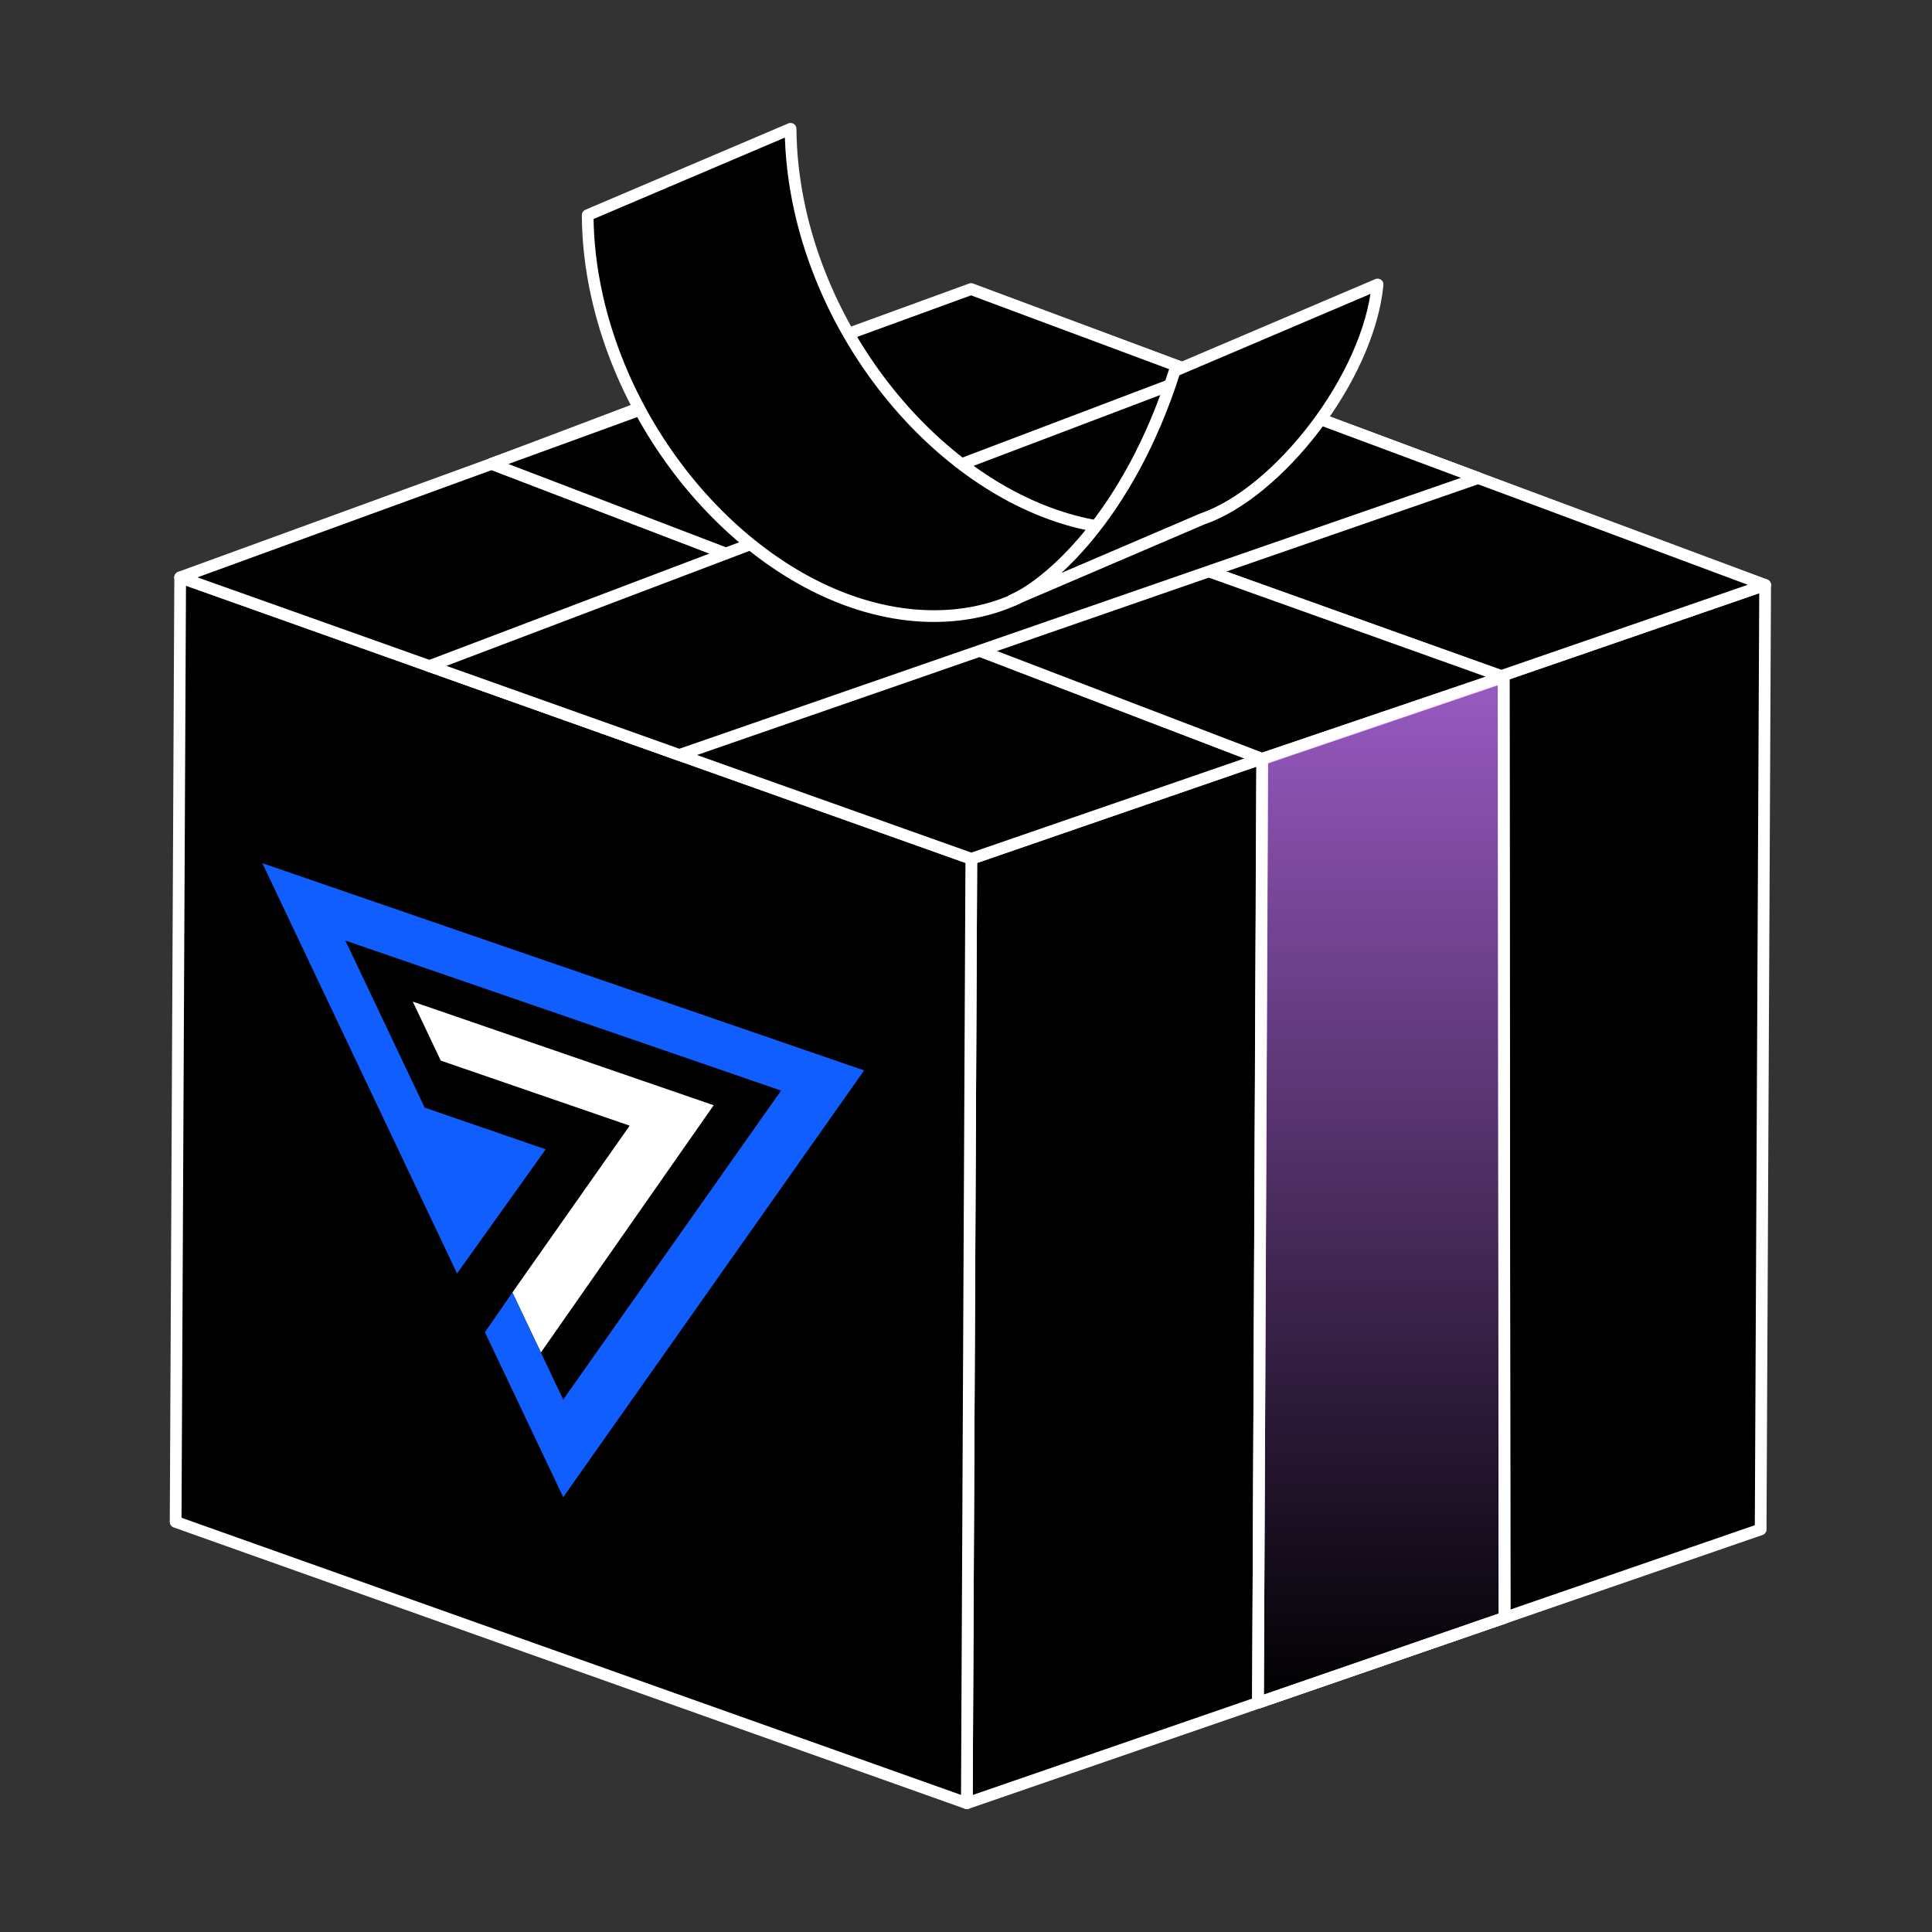
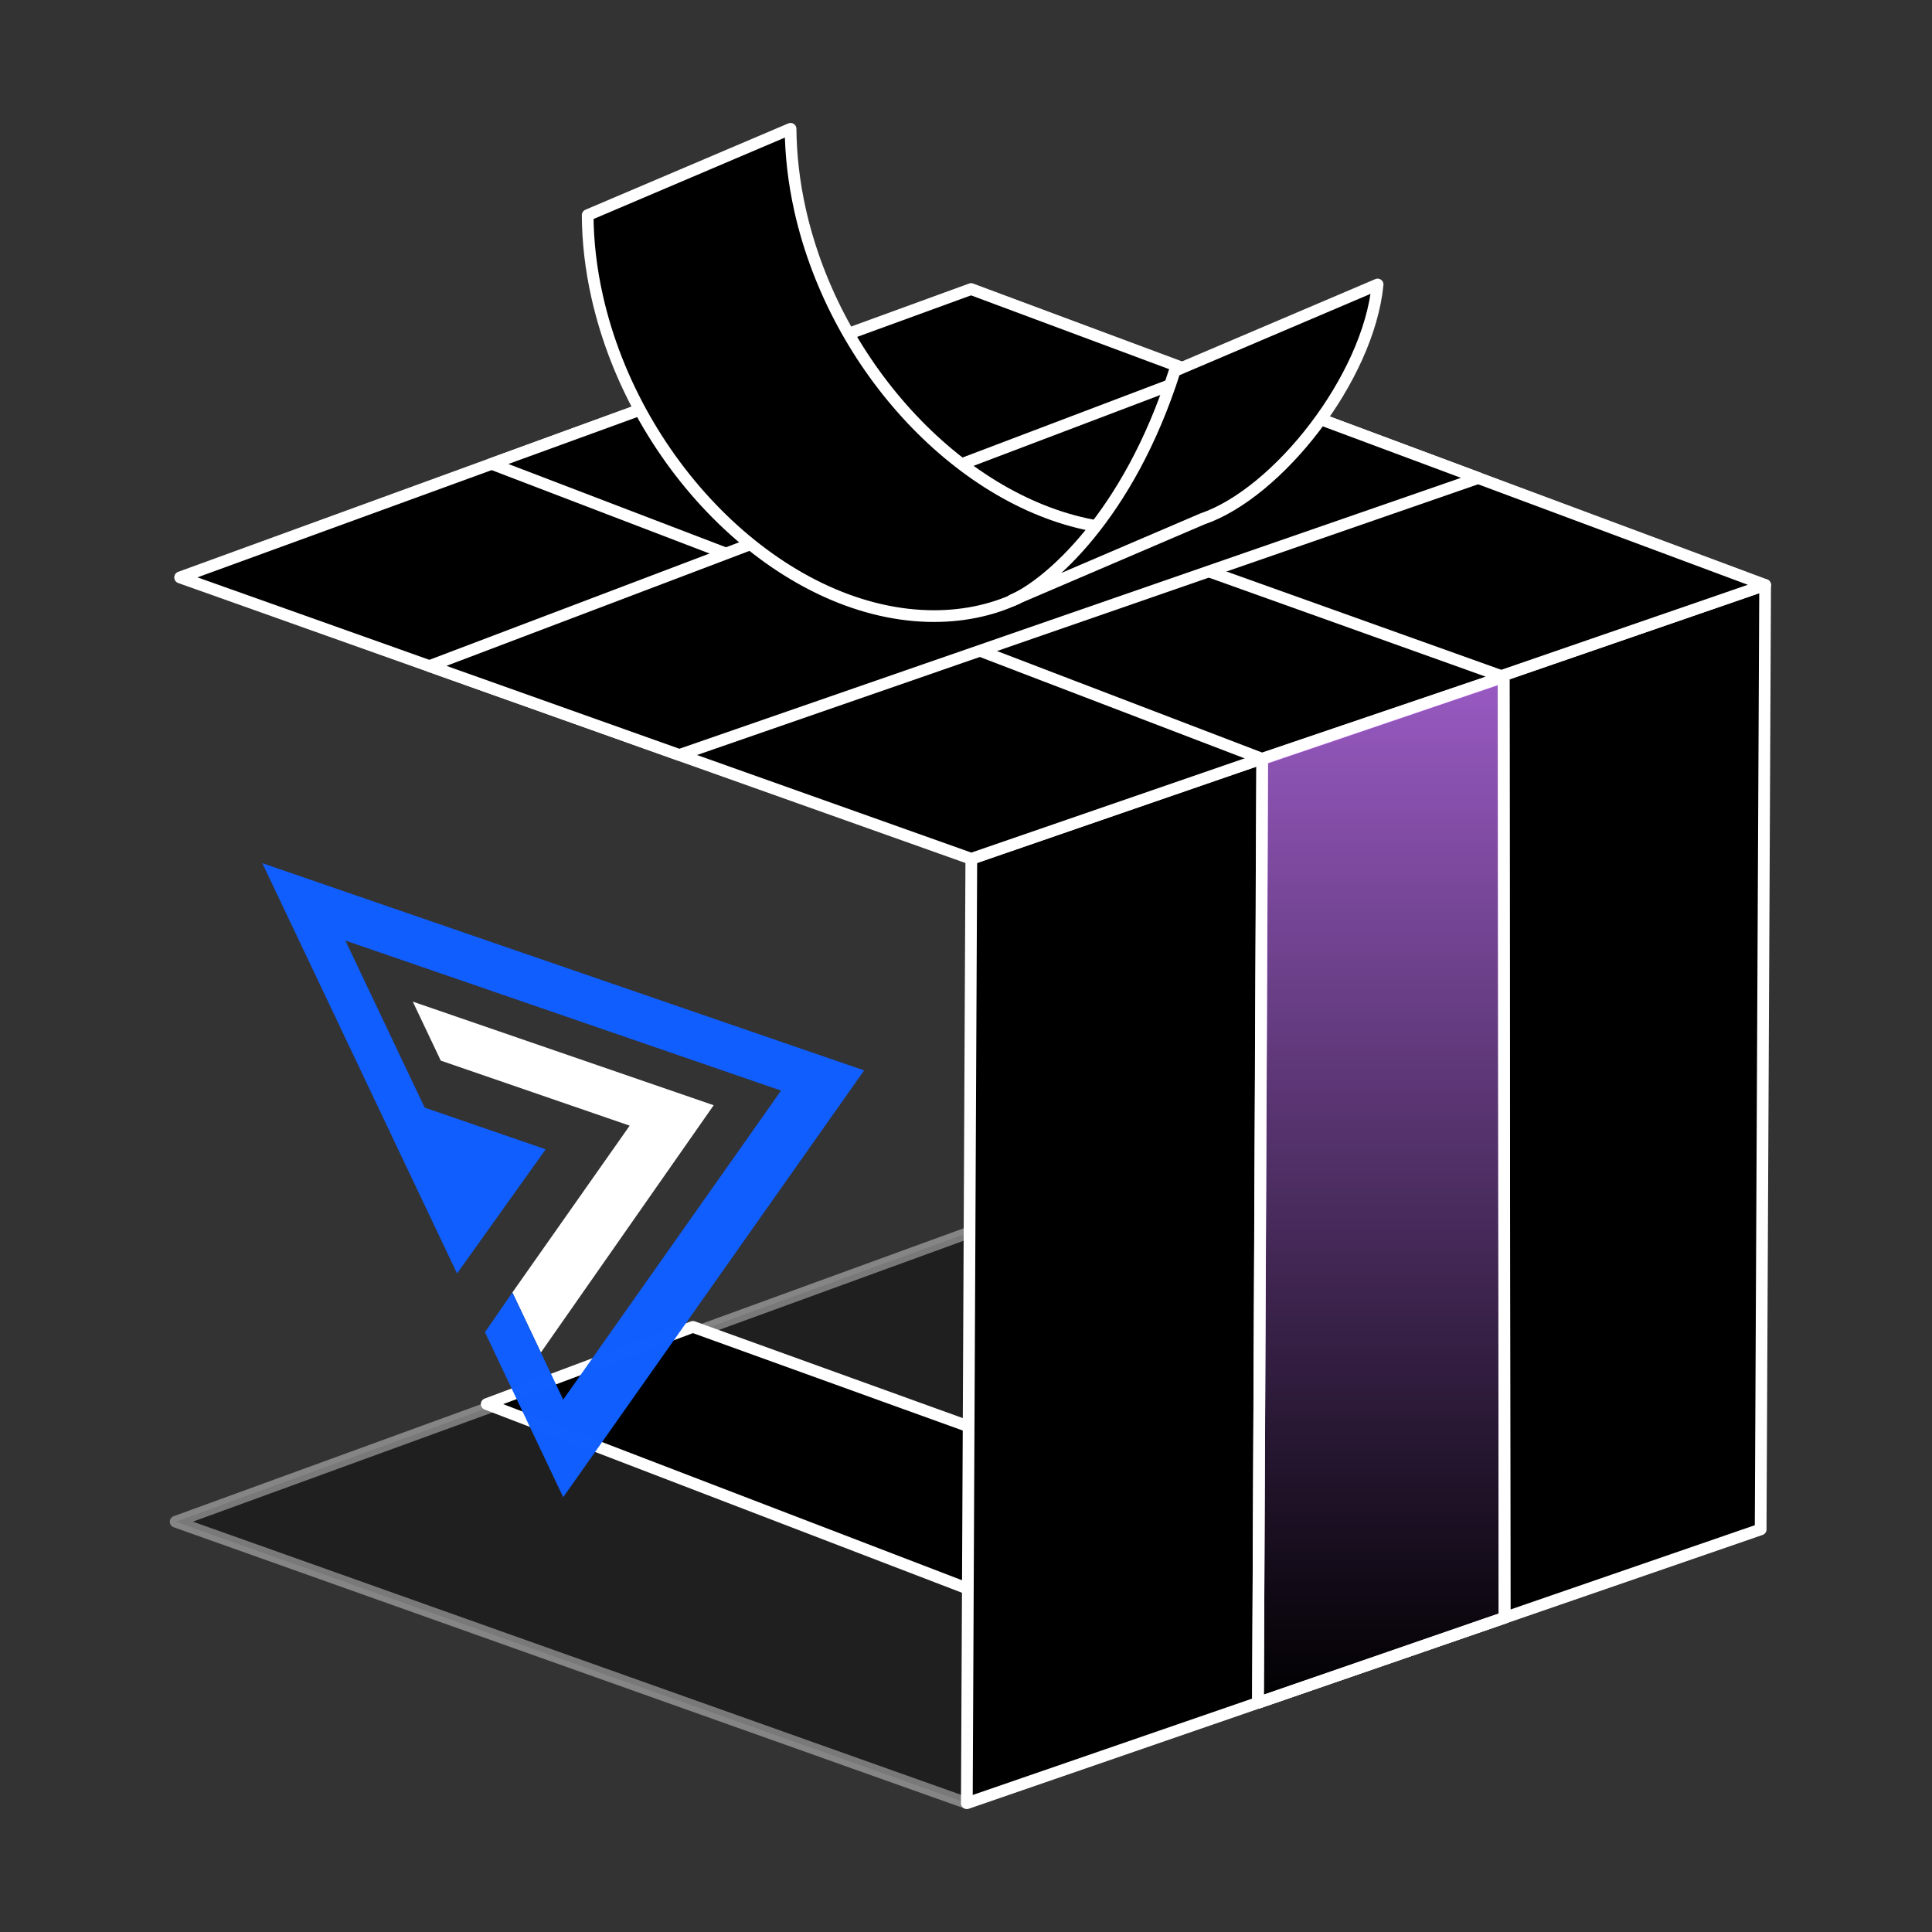
<svg xmlns="http://www.w3.org/2000/svg" width="100" height="100" viewBox="0 0 100 100" fill="none">
  <rect x="0" y="0" width="100" height="100" fill="#333333" stroke="none" />
  <g id="Frame 1533213362">
    <g id="Group 1533211098">
      <g id="Group">
-         <path id="Vector" opacity="0.4" d="M50.043 93.327L91.131 79.155L50.027 63.844L9.091 78.764L50.043 93.327Z" fill="black" stroke="white" stroke-width="0.606" stroke-linecap="round" stroke-linejoin="round" />
-         <path id="Vector_2" d="M35.864 68.678L25.191 72.673L25.449 24.009L36.099 19.979L35.864 68.678Z" fill="black" stroke="white" stroke-width="0.606" stroke-linecap="round" stroke-linejoin="round" />
+         <path id="Vector" opacity="0.4" d="M50.043 93.327L91.131 79.155L50.027 63.844L9.091 78.764Z" fill="black" stroke="white" stroke-width="0.606" stroke-linecap="round" stroke-linejoin="round" />
        <path id="Vector_3" d="M25.191 72.674L35.864 68.679L77.603 83.749L65.105 87.994L25.191 72.674Z" fill="black" stroke="white" stroke-width="0.606" stroke-linecap="round" stroke-linejoin="round" />
-         <path id="Vector_4" opacity="0.05" d="M91.131 79.161L50.043 93.333L50.275 44.451L91.363 30.279L91.131 79.161Z" fill="black" stroke="white" stroke-width="0.606" stroke-linecap="round" stroke-linejoin="round" />
        <path id="Vector_5" opacity="0.6" d="M50.275 44.451L91.363 30.279L50.262 14.965L9.326 29.887L50.275 44.451Z" fill="black" stroke="white" stroke-width="0.606" stroke-linecap="round" stroke-linejoin="round" />
        <path id="Vector_6" d="M91.131 79.161L50.043 93.333L50.275 44.451L91.363 30.279L91.131 79.161Z" fill="black" stroke="white" stroke-width="0.606" stroke-linecap="round" stroke-linejoin="round" />
-         <path id="Vector_7" d="M9.091 78.772L50.043 93.332L50.275 44.45L9.326 29.887L9.091 78.772Z" fill="black" stroke="white" stroke-width="0.606" stroke-linecap="round" stroke-linejoin="round" />
        <path id="Vector_8" d="M50.275 44.451L91.363 30.279L50.262 14.965L9.326 29.887L50.275 44.451Z" fill="black" stroke="white" stroke-width="0.606" stroke-linecap="round" stroke-linejoin="round" />
        <path id="Vector_9" d="M77.87 83.736L65.112 88.138L65.34 39.295L77.834 35.049L77.87 83.736Z" fill="black" stroke="white" stroke-width="0.606" stroke-linecap="round" stroke-linejoin="round" />
-         <path id="Vector_10" d="M25.449 24.009L36.128 20.12L77.835 35.049L65.341 39.294L25.449 24.009Z" fill="black" stroke="white" stroke-width="0.606" stroke-linecap="round" stroke-linejoin="round" />
        <path id="Vector_11" d="M25.449 24.009L36.128 20.12L77.825 35.033L65.328 39.275L25.449 24.009Z" fill="black" stroke="white" stroke-width="0.606" stroke-linecap="round" stroke-linejoin="round" />
        <path id="Vector_12" d="M62.064 19.359L76.514 24.743L35.162 39.076L22.23 34.474L62.064 19.359Z" fill="black" stroke="white" stroke-width="0.606" stroke-linecap="round" stroke-linejoin="round" />
        <path id="Vector_13" d="M56.817 27.239V27.246C56.808 27.246 56.798 27.246 56.788 27.239C55.709 28.964 54.214 30.285 52.399 31.071C52.431 31.064 52.444 31.061 52.444 31.061L52.644 30.975C51.281 31.61 49.728 31.93 48.026 31.885C40.479 31.677 32.906 24.238 30.908 15.35C30.582 13.897 30.424 12.486 30.418 11.136L40.92 6.667C40.93 8.013 41.088 9.427 41.413 10.88C43.257 19.095 49.87 26.072 56.817 27.242V27.239Z" fill="black" stroke="white" stroke-width="0.606" stroke-linecap="round" stroke-linejoin="round" />
        <path id="Vector_14" d="M60.8 19.204C58.399 26.768 54.21 30.285 52.395 31.068C52.428 31.061 52.444 31.058 52.444 31.058L52.644 30.972L52.724 30.933L62.231 26.861C66.143 25.524 70.829 19.579 71.305 14.725L60.8 19.198V19.204Z" fill="black" stroke="white" stroke-width="0.606" stroke-linecap="round" stroke-linejoin="round" />
        <path id="Vector_15" d="M77.883 83.729L65.112 88.138L65.328 39.276L77.825 35.033L77.883 83.729Z" fill="url(#paint0_linear_34_2829)" stroke="white" stroke-width="0.606" stroke-linecap="round" stroke-linejoin="round" />
      </g>
      <g id="Group 1">
        <path id="Subtract" fill-rule="evenodd" clip-rule="evenodd" d="M26.521 66.899L27.996 70.006L36.94 57.207L21.365 51.844L22.814 54.897L32.592 58.264L26.521 66.899Z" fill="white" />
        <path id="Union" fill-rule="evenodd" clip-rule="evenodd" d="M25.1 68.956L29.152 77.494L44.727 55.404L13.578 44.678L23.657 65.915L28.245 59.488L21.981 57.331L17.877 48.684L40.428 56.449L29.152 72.442L26.521 66.899L26.521 66.899L25.1 68.956Z" fill="#0F5FFE" fill-opacity="0.996" />
      </g>
    </g>
  </g>
  <defs>
    <linearGradient id="paint0_linear_34_2829" x1="71.497" y1="18.48" x2="71.497" y2="88.138" gradientUnits="userSpaceOnUse">
      <stop stop-color="#C876FF" />
      <stop offset="1" stop-color="#C876FF" stop-opacity="0" />
    </linearGradient>
  </defs>
</svg>